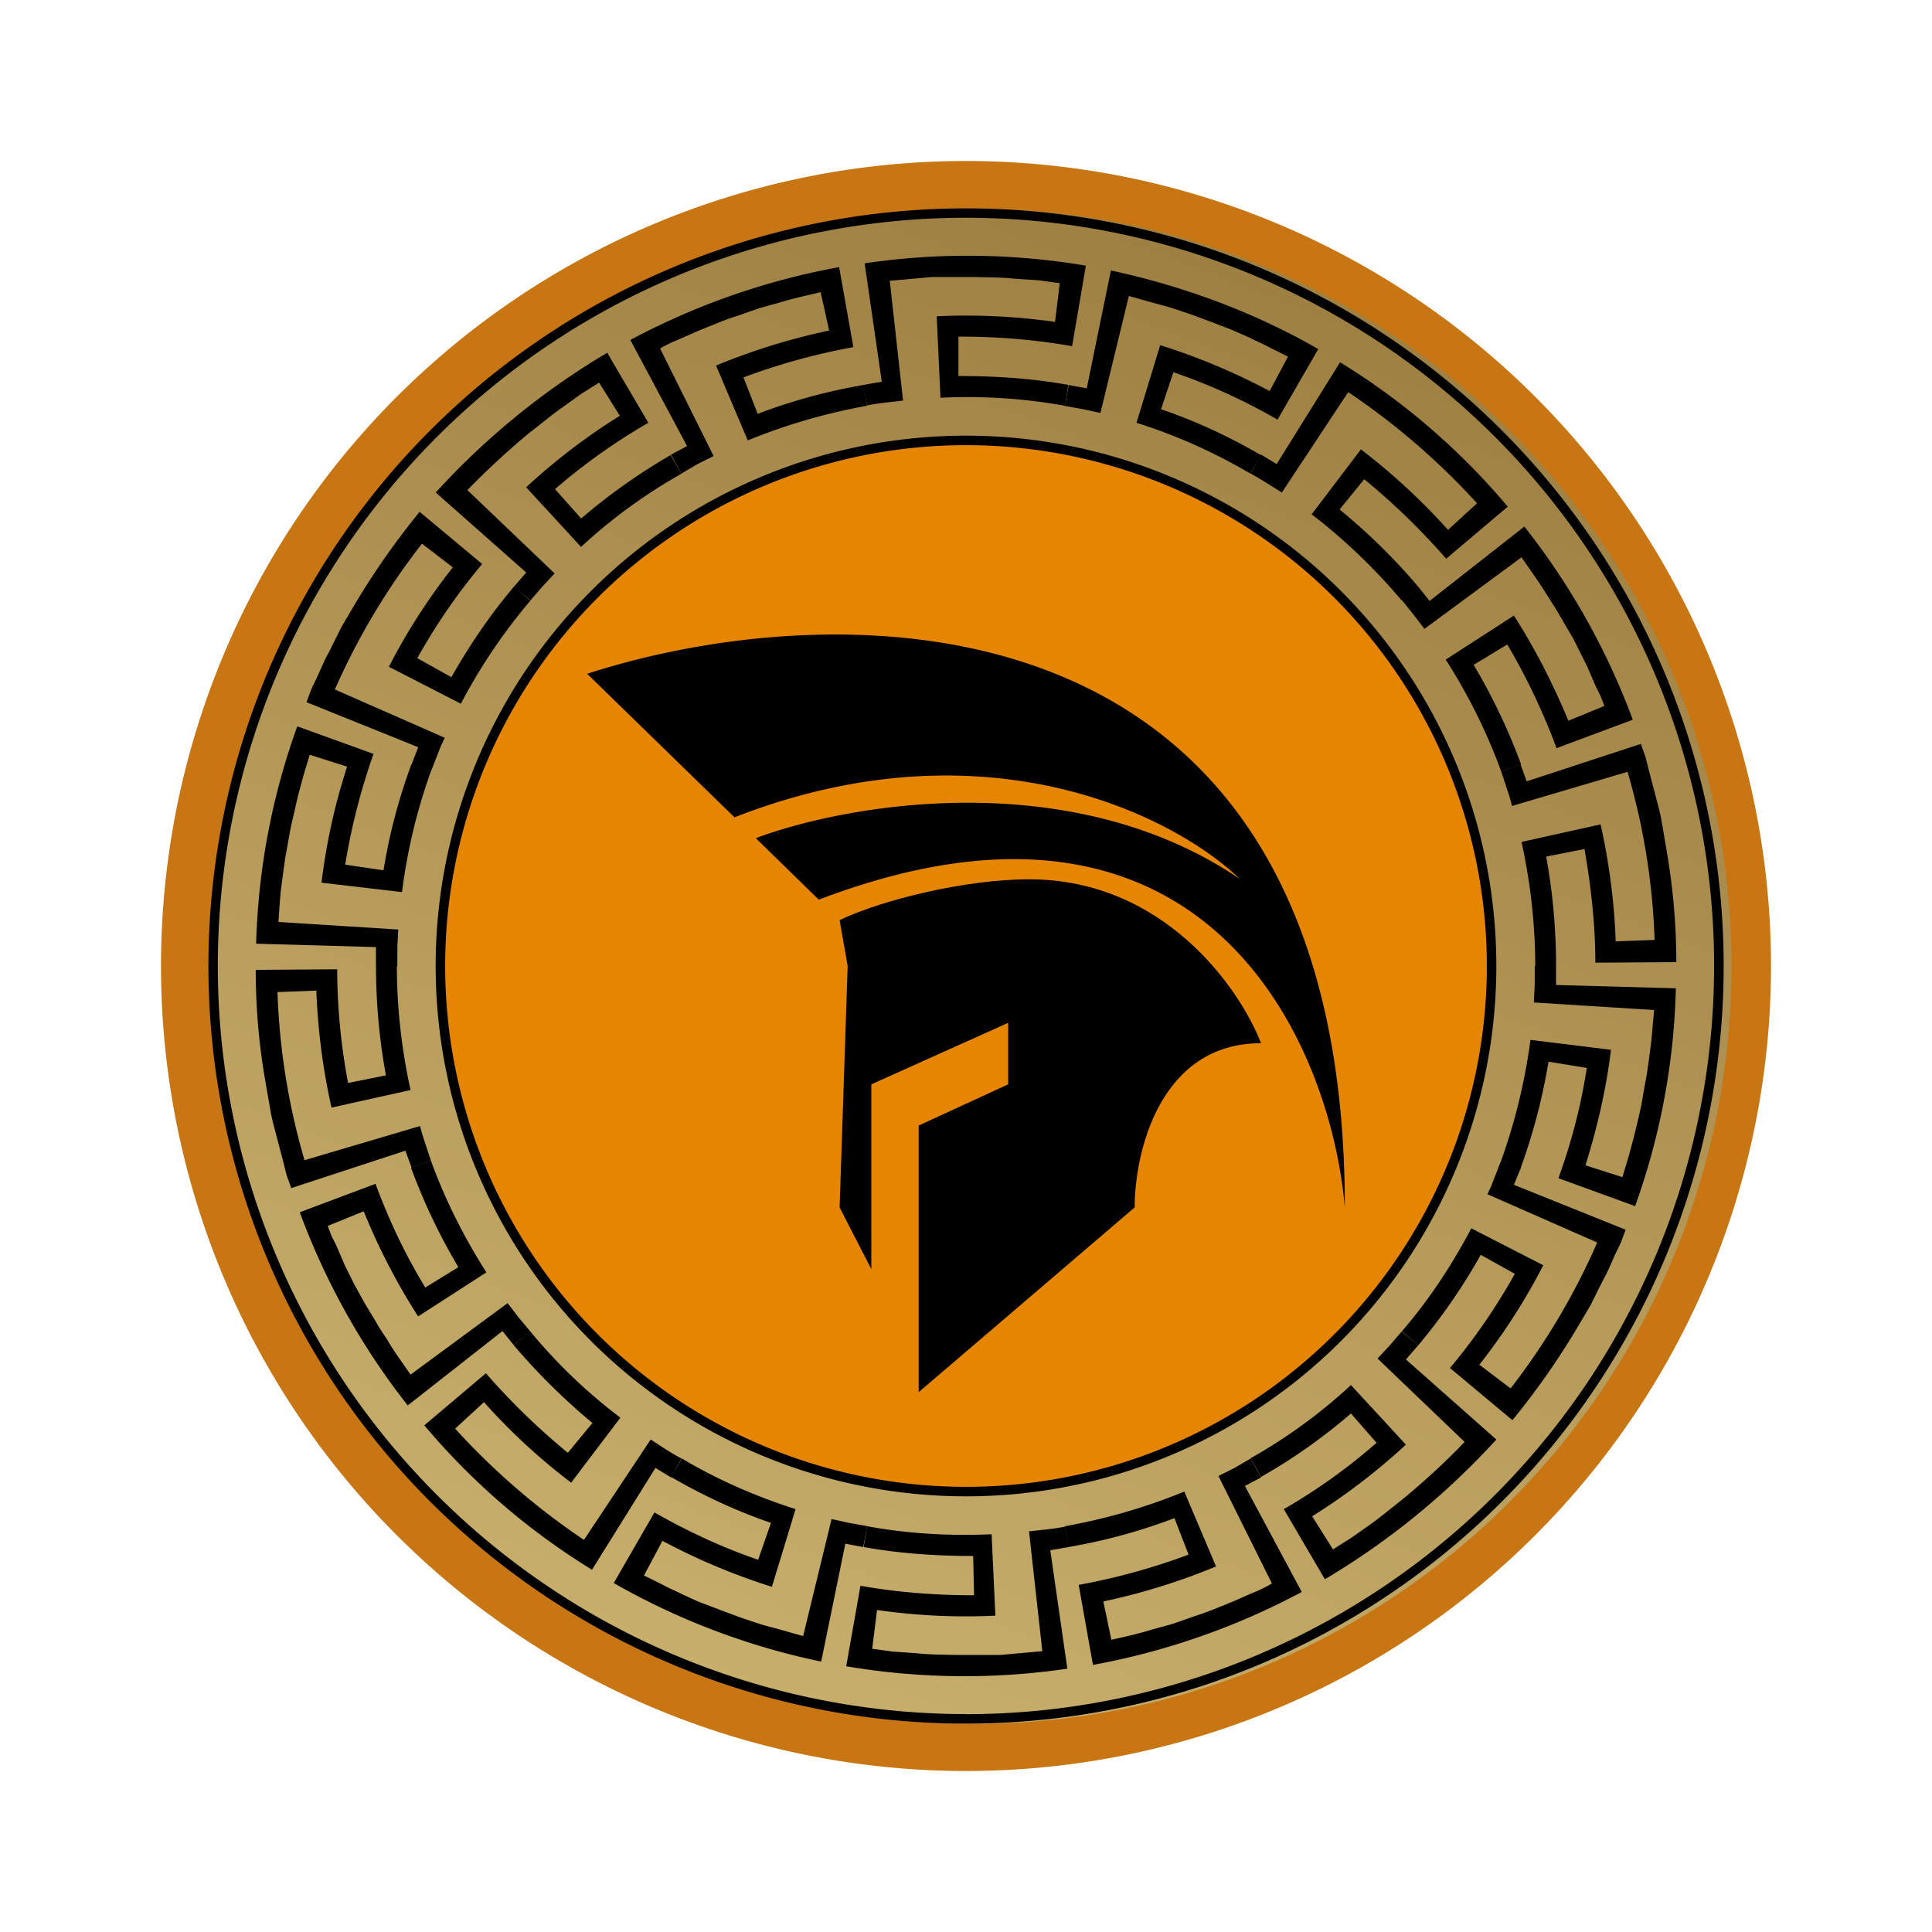
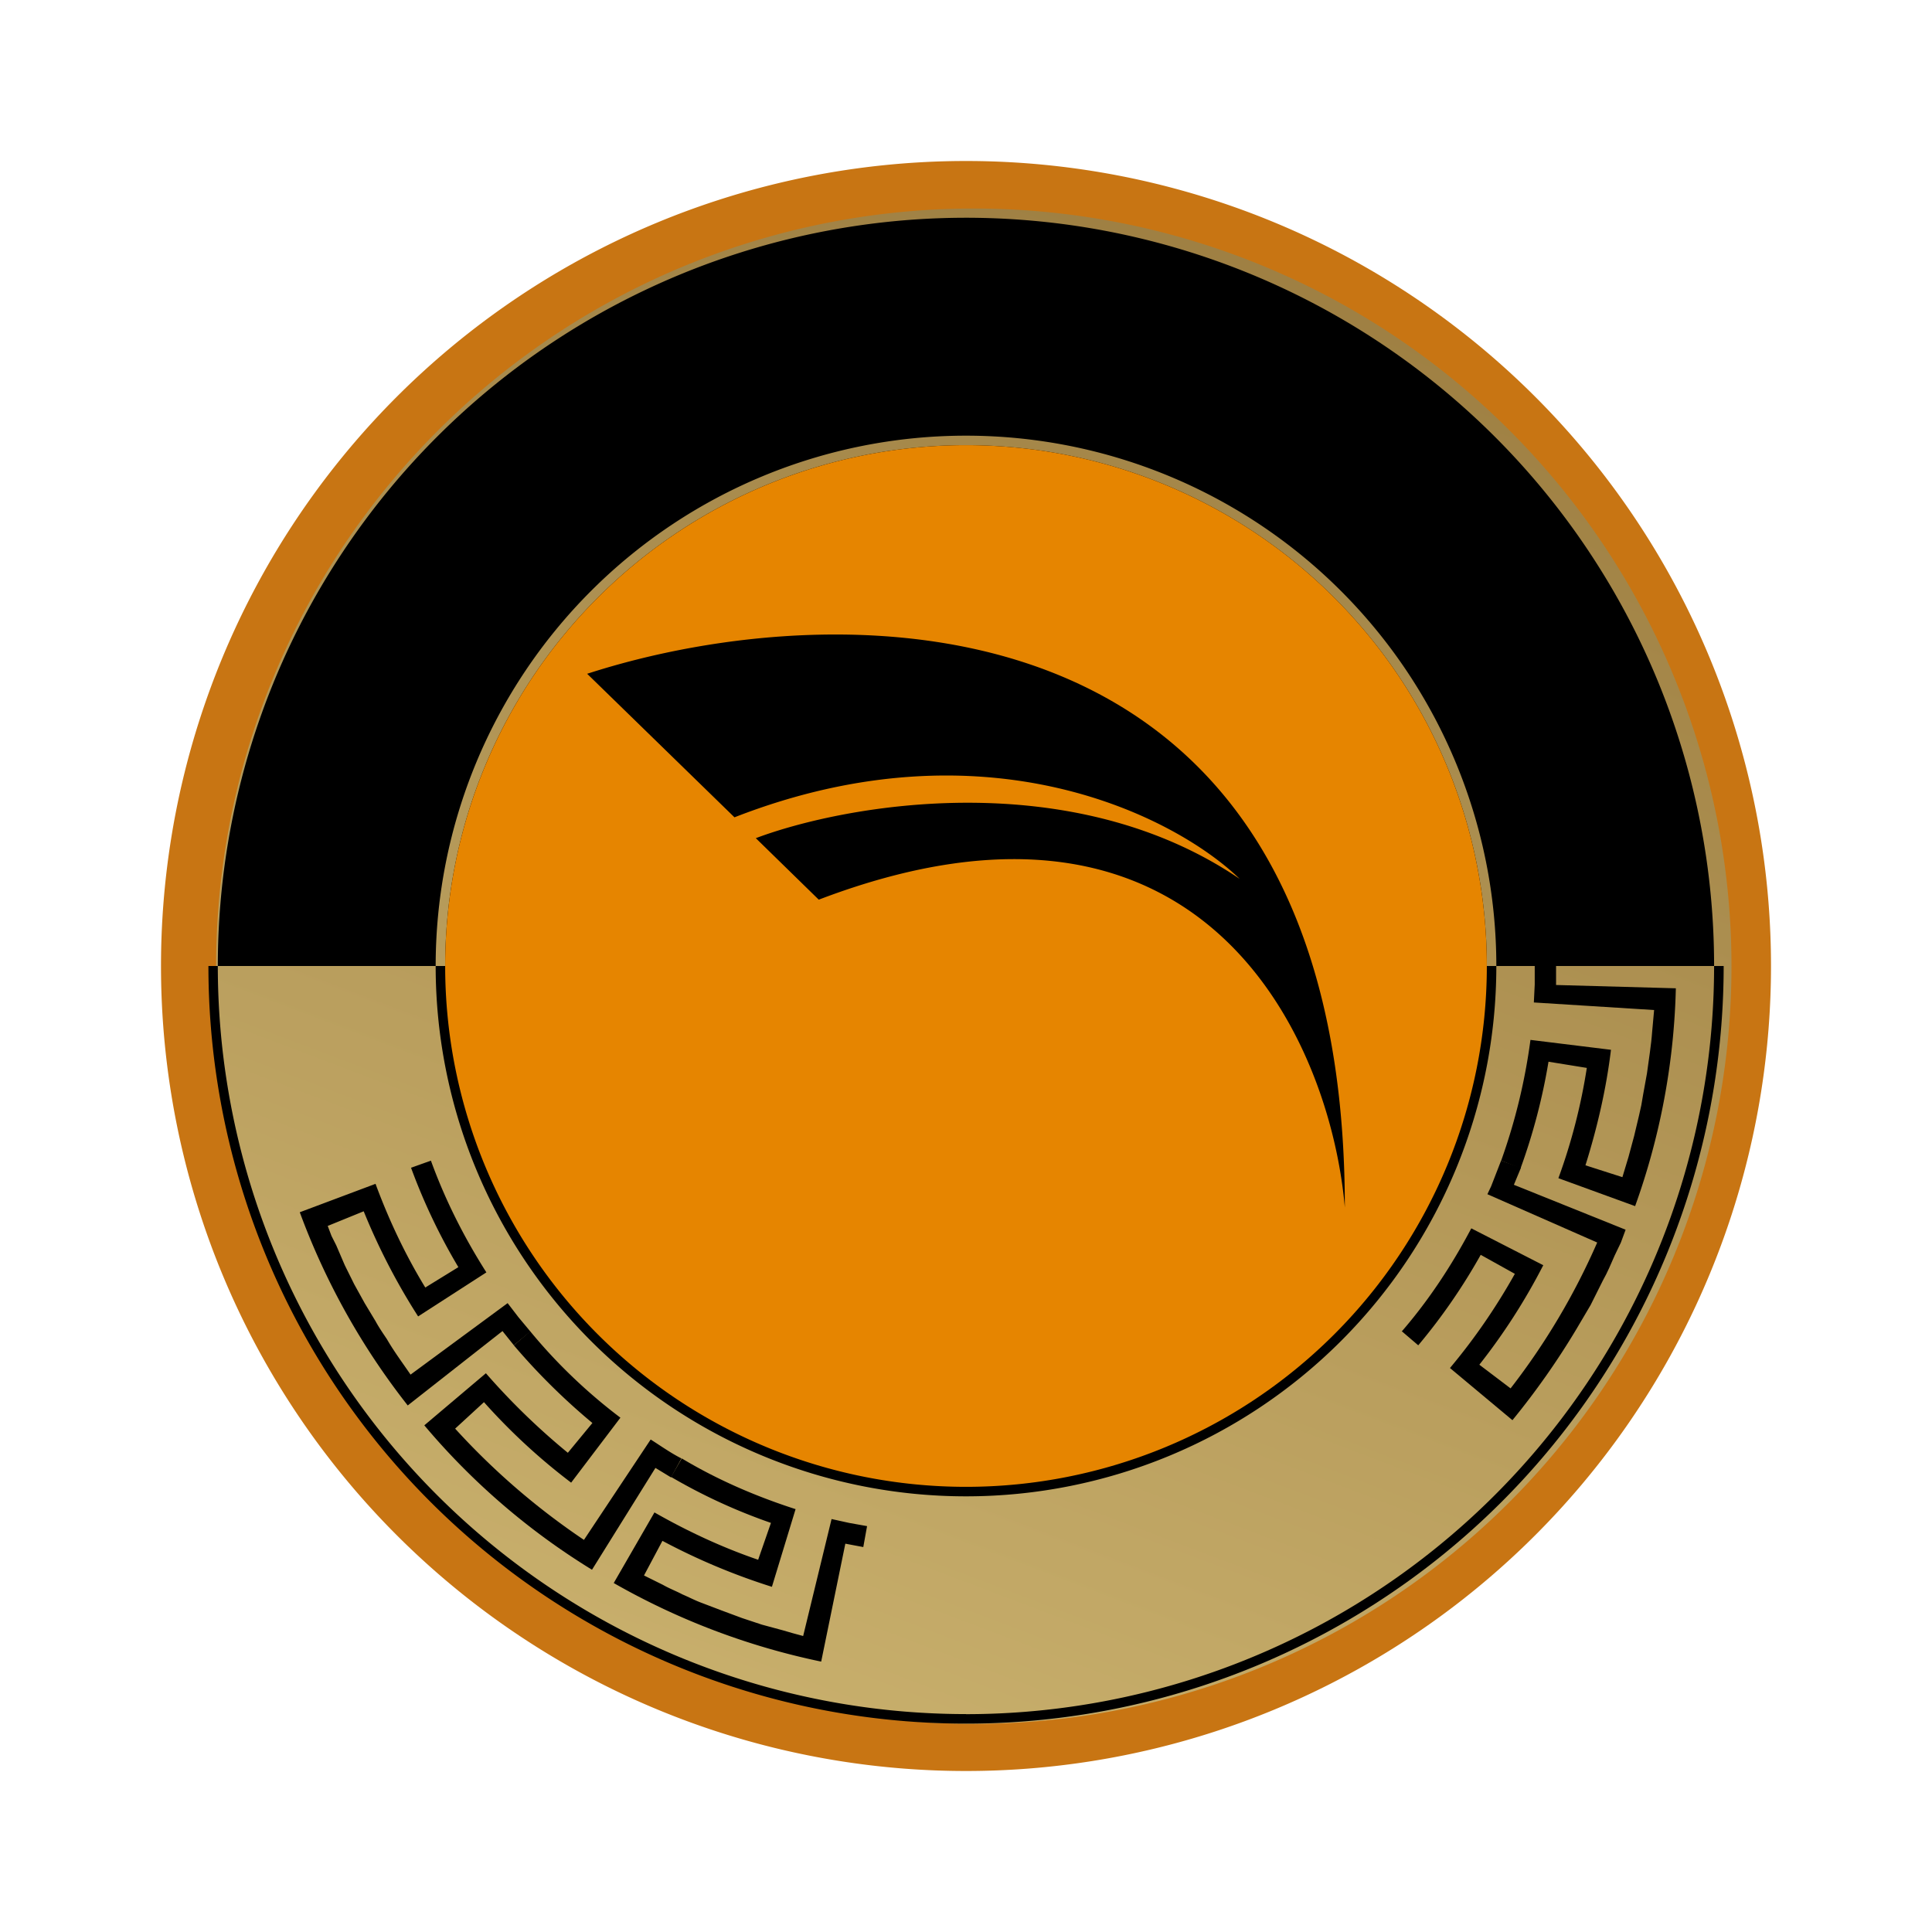
<svg xmlns="http://www.w3.org/2000/svg" width="1em" height="1em" viewBox="0 0 24 24">
  <g fill="none">
    <path fill="#C87513" d="M12 21.412a9.411 9.411 0 1 0 0-18.823a9.411 9.411 0 0 0 0 18.823M12 22a10 10 0 1 0 0-20a10 10 0 0 0 0 20" />
    <path fill="url(#tokenBrandedAegis0)" d="M12 18.47a6.471 6.471 0 1 0 0-12.94a6.471 6.471 0 0 0 0 12.942m0 2.942a9.412 9.412 0 1 0 0-18.823a9.412 9.412 0 0 0 0 18.823" />
-     <path fill="#000" d="M18.588 12a6.588 6.588 0 1 1-13.176 0a6.588 6.588 0 0 1 13.176 0M12 21.294a9.296 9.296 0 0 0 8.587-12.85A9.294 9.294 0 1 0 12 21.293M18.47 12a6.47 6.47 0 1 1-12.94 0a6.47 6.47 0 0 1 12.94 0m2.942 0a9.411 9.411 0 1 1-18.823 0a9.411 9.411 0 0 1 18.823 0" />
+     <path fill="#000" d="M18.588 12a6.588 6.588 0 1 1-13.176 0a6.588 6.588 0 0 1 13.176 0M12 21.294a9.296 9.296 0 0 0 8.587-12.85A9.294 9.294 0 1 0 12 21.293M18.47 12a6.47 6.47 0 1 1-12.94 0a6.47 6.47 0 0 1 12.94 0m2.942 0a9.411 9.411 0 1 1-18.823 0" />
    <path fill="#E68500" d="M12 18.47a6.47 6.47 0 1 0 0-12.94a6.47 6.47 0 0 0 0 12.94" />
    <path fill="#000" d="M18.648 14.418a7.3 7.3 0 0 0 .364-1.5l1 .123c-.059.488-.17.965-.317 1.435l.459.147l.076-.252l.07-.26l.06-.252l.029-.13l.023-.135l.047-.259l.036-.259l.017-.135l.006-.059l.006-.07l.024-.265l-1.494-.094l.011-.224V12h.265v.236l1.488.041a8.6 8.6 0 0 1-.506 2.706l-.953-.347a7.2 7.2 0 0 0 .353-1.37l-.476-.077a7.4 7.4 0 0 1-.347 1.324z" />
    <path fill="#000" d="M17.412 16.541c.341-.394.623-.824.865-1.282l.894.458a7.6 7.6 0 0 1-.794 1.236l.388.294a8.5 8.5 0 0 0 1.076-1.812l-1.364-.6l.047-.1l.123-.317l.247.088l-.088.212l1.388.558l-.059.16l-.076.158l-.07.159l-.036.076l-.041.077l-.153.306l-.177.3q-.353.59-.794 1.13l-.776-.648c.306-.365.576-.759.806-1.17l-.424-.236a7.3 7.3 0 0 1-.776 1.124l-.2-.171z" />
-     <path fill="#000" d="M15.53 18.118a6.6 6.6 0 0 0 1.252-.912l.683.74c-.359.33-.747.63-1.165.89l.259.411l.223-.141l.218-.153c.141-.1.276-.212.418-.324c.27-.223.53-.459.776-.717l-1.082-1.036l.153-.164l.147-.171l.206.17l-.153.177l1.123.994a9.3 9.3 0 0 1-2.13 1.736l-.51-.871a7.2 7.2 0 0 0 1.152-.824l-.318-.364a7 7 0 0 1-1.117.788l-.124-.224z" />
-     <path fill="#000" d="M13.23 18.959a7.3 7.3 0 0 0 1.482-.43l.394.93a8 8 0 0 1-1.4.435l.1.476c.177-.04.341-.076.512-.129l.253-.07l.253-.089l.123-.041l.124-.047l.247-.1l.241-.106a1.6 1.6 0 0 0 .241-.118l-.664-1.335l.2-.1l.2-.117l.13.235l-.201.106l.706 1.317a8.9 8.9 0 0 1-2.594.906l-.177-.994a8 8 0 0 0 1.365-.376l-.176-.453a7 7 0 0 1-1.312.358zm-2.46 0c.513.094 1.03.123 1.548.1l.047 1.011c-.488.024-.982 0-1.47-.07l-.06.482l.26.035l.264.018l.136.012l.129.006l.265.006h.529l.53-.047l-.165-1.489c.147-.017.3-.029.447-.058l.047.253l-.23.04l.212 1.471a8.8 8.8 0 0 1-2.747-.03l.177-1c.464.083.94.118 1.411.118l-.011-.488c-.453 0-.912-.03-1.36-.111z" />
    <path fill="#000" d="M8.471 18.118c.441.264.918.47 1.412.629l-.294.965a8 8 0 0 1-1.36-.571l-.229.43l.236.117c.082.047.164.077.241.118c.082.035.159.076.241.106l.247.094l.253.094l.247.082l.259.07l.124.036l.129.035l.353-1.453l.218.048l.223.04l-.047.26l-.223-.042l-.3 1.465a8.8 8.8 0 0 1-2.577-.976l.506-.877c.412.235.841.435 1.288.588l.159-.458a7 7 0 0 1-1.241-.571l.13-.224z" />
    <path fill="#000" d="M6.589 16.541c.33.4.706.759 1.118 1.07l-.612.807a7.6 7.6 0 0 1-1.083-1l-.358.329a8.8 8.8 0 0 0 1.6 1.382l.829-1.247c.13.083.253.17.382.235l-.129.236l-.194-.118l-.788 1.265a8.6 8.6 0 0 1-2.083-1.794l.765-.647a8.5 8.5 0 0 0 1.018.988l.305-.37a8 8 0 0 1-.976-.965l.2-.171z" />
    <path fill="#000" d="M5.353 14.418c.177.488.412.953.689 1.388l-.848.547a8 8 0 0 1-.676-1.306l-.447.182l.047.124l.059.117l.106.247l.117.236l.13.235l.135.224c.041.076.094.153.141.223c.088.153.194.294.294.441l1.206-.888l.136.177l.147.176l-.206.17l-.141-.176l-1.177.924a8.8 8.8 0 0 1-1.341-2.4l.941-.353c.165.447.37.882.618 1.288l.411-.253a7.4 7.4 0 0 1-.588-1.235z" />
-     <path fill="#000" d="M4.93 12c0 .518.059 1.035.17 1.541l-.982.218a8 8 0 0 1-.188-1.453l-.483.018a8.4 8.4 0 0 0 .336 2.088l1.435-.424l.03.112l.105.318l-.24.088l-.077-.212l-1.418.465l-.059-.165l-.041-.165l-.088-.335c-.03-.112-.06-.223-.077-.335l-.059-.341a8 8 0 0 1-.117-1.37l1.012-.007q.001.705.135 1.412l.47-.094A7.5 7.5 0 0 1 4.671 12zm.423-2.418a7 7 0 0 0-.359 1.5l-1-.117a7.6 7.6 0 0 1 .318-1.442l-.465-.147l-.076.253l-.07.26l-.089.388l-.07.388l-.036.264l-.017.13l-.012.13l-.018.264l1.488.094l-.011.223V12H4.67v-.235l-1.488-.042a8.6 8.6 0 0 1 .511-2.7l.947.342a8 8 0 0 0-.352 1.376l.476.07a7 7 0 0 1 .347-1.317zM6.59 7.46a7 7 0 0 0-.865 1.282l-.894-.459q.335-.653.794-1.235l-.383-.294A8.5 8.5 0 0 0 4.16 8.565l1.365.6l-.047.1l-.124.317l-.24-.088l.081-.212l-1.388-.559l.059-.158l.076-.16l.071-.158l.035-.076l.042-.077l.152-.306l.177-.3q.353-.59.794-1.13l.777.648a7.5 7.5 0 0 0-.806 1.17l.423.236c.224-.394.483-.777.777-1.124l.2.17zm1.88-1.578a6.6 6.6 0 0 0-1.252.912l-.682-.741c.358-.33.747-.63 1.164-.888l-.258-.412l-.224.141l-.212.153c-.147.1-.282.218-.423.324q-.406.336-.777.717L6.89 7.123l-.153.165l-.147.17l-.206-.17l.153-.176l-1.124-.994a9.3 9.3 0 0 1 2.13-1.736l.511.87a7.5 7.5 0 0 0-1.159.824l.324.365a7.4 7.4 0 0 1 1.112-.788l.13.223z" />
    <path fill="#000" d="M10.77 5.041a7.3 7.3 0 0 0-1.481.43l-.394-.93a8 8 0 0 1 1.405-.435l-.106-.477c-.17.042-.34.077-.511.13l-.253.07l-.253.089l-.124.04l-.123.048l-.247.1l-.241.106c-.083.035-.165.07-.242.117l.665 1.336l-.2.1l-.2.117l-.13-.235l.2-.106l-.705-1.318a8.9 8.9 0 0 1 2.594-.905l.177.994a8 8 0 0 0-1.365.376l.176.453a7 7 0 0 1 1.318-.359z" />
-     <path fill="#000" d="M13.23 5.041a6.8 6.8 0 0 0-1.547-.1l-.047-1.012c.488-.023.982 0 1.47.07l.059-.481l-.259-.036l-.264-.017l-.136-.012l-.13-.006l-.264-.006h-.53l-.529.047l.165 1.488c-.147.018-.294.03-.447.06l-.047-.254l.23-.04l-.213-1.471a8.8 8.8 0 0 1 2.748.029l-.171 1a8 8 0 0 0-1.412-.118v.489c.459 0 .918.029 1.365.111z" />
    <path fill="#000" d="M15.53 5.882a6.8 6.8 0 0 0-1.412-.63l.294-.964c.471.147.93.341 1.36.57L16 4.43l-.236-.117c-.082-.047-.164-.077-.24-.118l-.242-.106l-.247-.094l-.253-.094l-.247-.082l-.259-.071l-.123-.035l-.13-.036l-.353 1.453l-.217-.047l-.224-.04l.047-.26l.224.041l.3-1.464c.9.194 1.776.517 2.576.976l-.506.877a7.3 7.3 0 0 0-1.294-.589l-.153.46c.43.146.847.34 1.242.57l-.13.223z" />
    <path fill="#000" d="M17.412 7.459a7.2 7.2 0 0 0-1.118-1.07l.612-.807a8 8 0 0 1 1.082 1l.36-.33a8.8 8.8 0 0 0-1.6-1.381l-.824 1.247c-.136-.083-.26-.165-.389-.236l.13-.235l.194.118l.788-1.265a8.6 8.6 0 0 1 2.083 1.794l-.765.647a8.5 8.5 0 0 0-1.018-.988l-.306.376c.353.289.683.612.977.96l-.2.17zm1.236 2.123a7 7 0 0 0-.689-1.388l.847-.547c.265.412.489.853.677 1.306l.447-.183l-.047-.123l-.059-.118l-.106-.247l-.176-.353l-.07-.117l-.13-.224l-.141-.223c-.095-.153-.2-.295-.3-.442l-1.206.889l-.136-.177l-.14-.176l.2-.17l.14.176l1.177-.924a8.8 8.8 0 0 1 1.347 2.4l-.947.353a8 8 0 0 0-.612-1.288l-.418.253q.352.591.589 1.235z" />
    <path fill="#000" d="M19.071 12c0-.518-.059-1.035-.17-1.541l.982-.218c.106.47.17.965.188 1.453l.483-.018a8.4 8.4 0 0 0-.336-2.088l-1.435.424l-.03-.112l-.105-.318l.24-.088l.077.212l1.418-.465l.059.165l.041.164l.088.336c.03.111.06.223.077.335l.058.341q.117.681.118 1.37l-1.006.007c0-.47-.053-.941-.135-1.412l-.476.094q.123.67.123 1.359zm-2.365 3c0-7.753-6.276-7.647-9.412-6.63l1.83 1.783c3.135-1.224 5.488 0 6.276.765c-2.094-1.424-4.882-.93-6.011-.506l.782.764C14.983 9.341 16.53 12.96 16.706 15" />
-     <path fill="#000" d="M11.412 17.294v-3.312l1.112-.512v-.764l-1.7.764v2.295L10.43 15l.1-3l-.1-.57c.53-.254 1.57-.507 2.353-.507c1.676 0 2.617 1.353 2.882 2.036c-1.259 0-1.57 1.359-1.57 2.04z" />
    <defs>
      <linearGradient id="tokenBrandedAegis0" x1="15.437" x2="8.562" y1="2.938" y2="21.063" gradientUnits="userSpaceOnUse">
        <stop stop-color="#9E7F42" />
        <stop offset="1" stop-color="#C8AF6C" />
      </linearGradient>
    </defs>
  </g>
</svg>